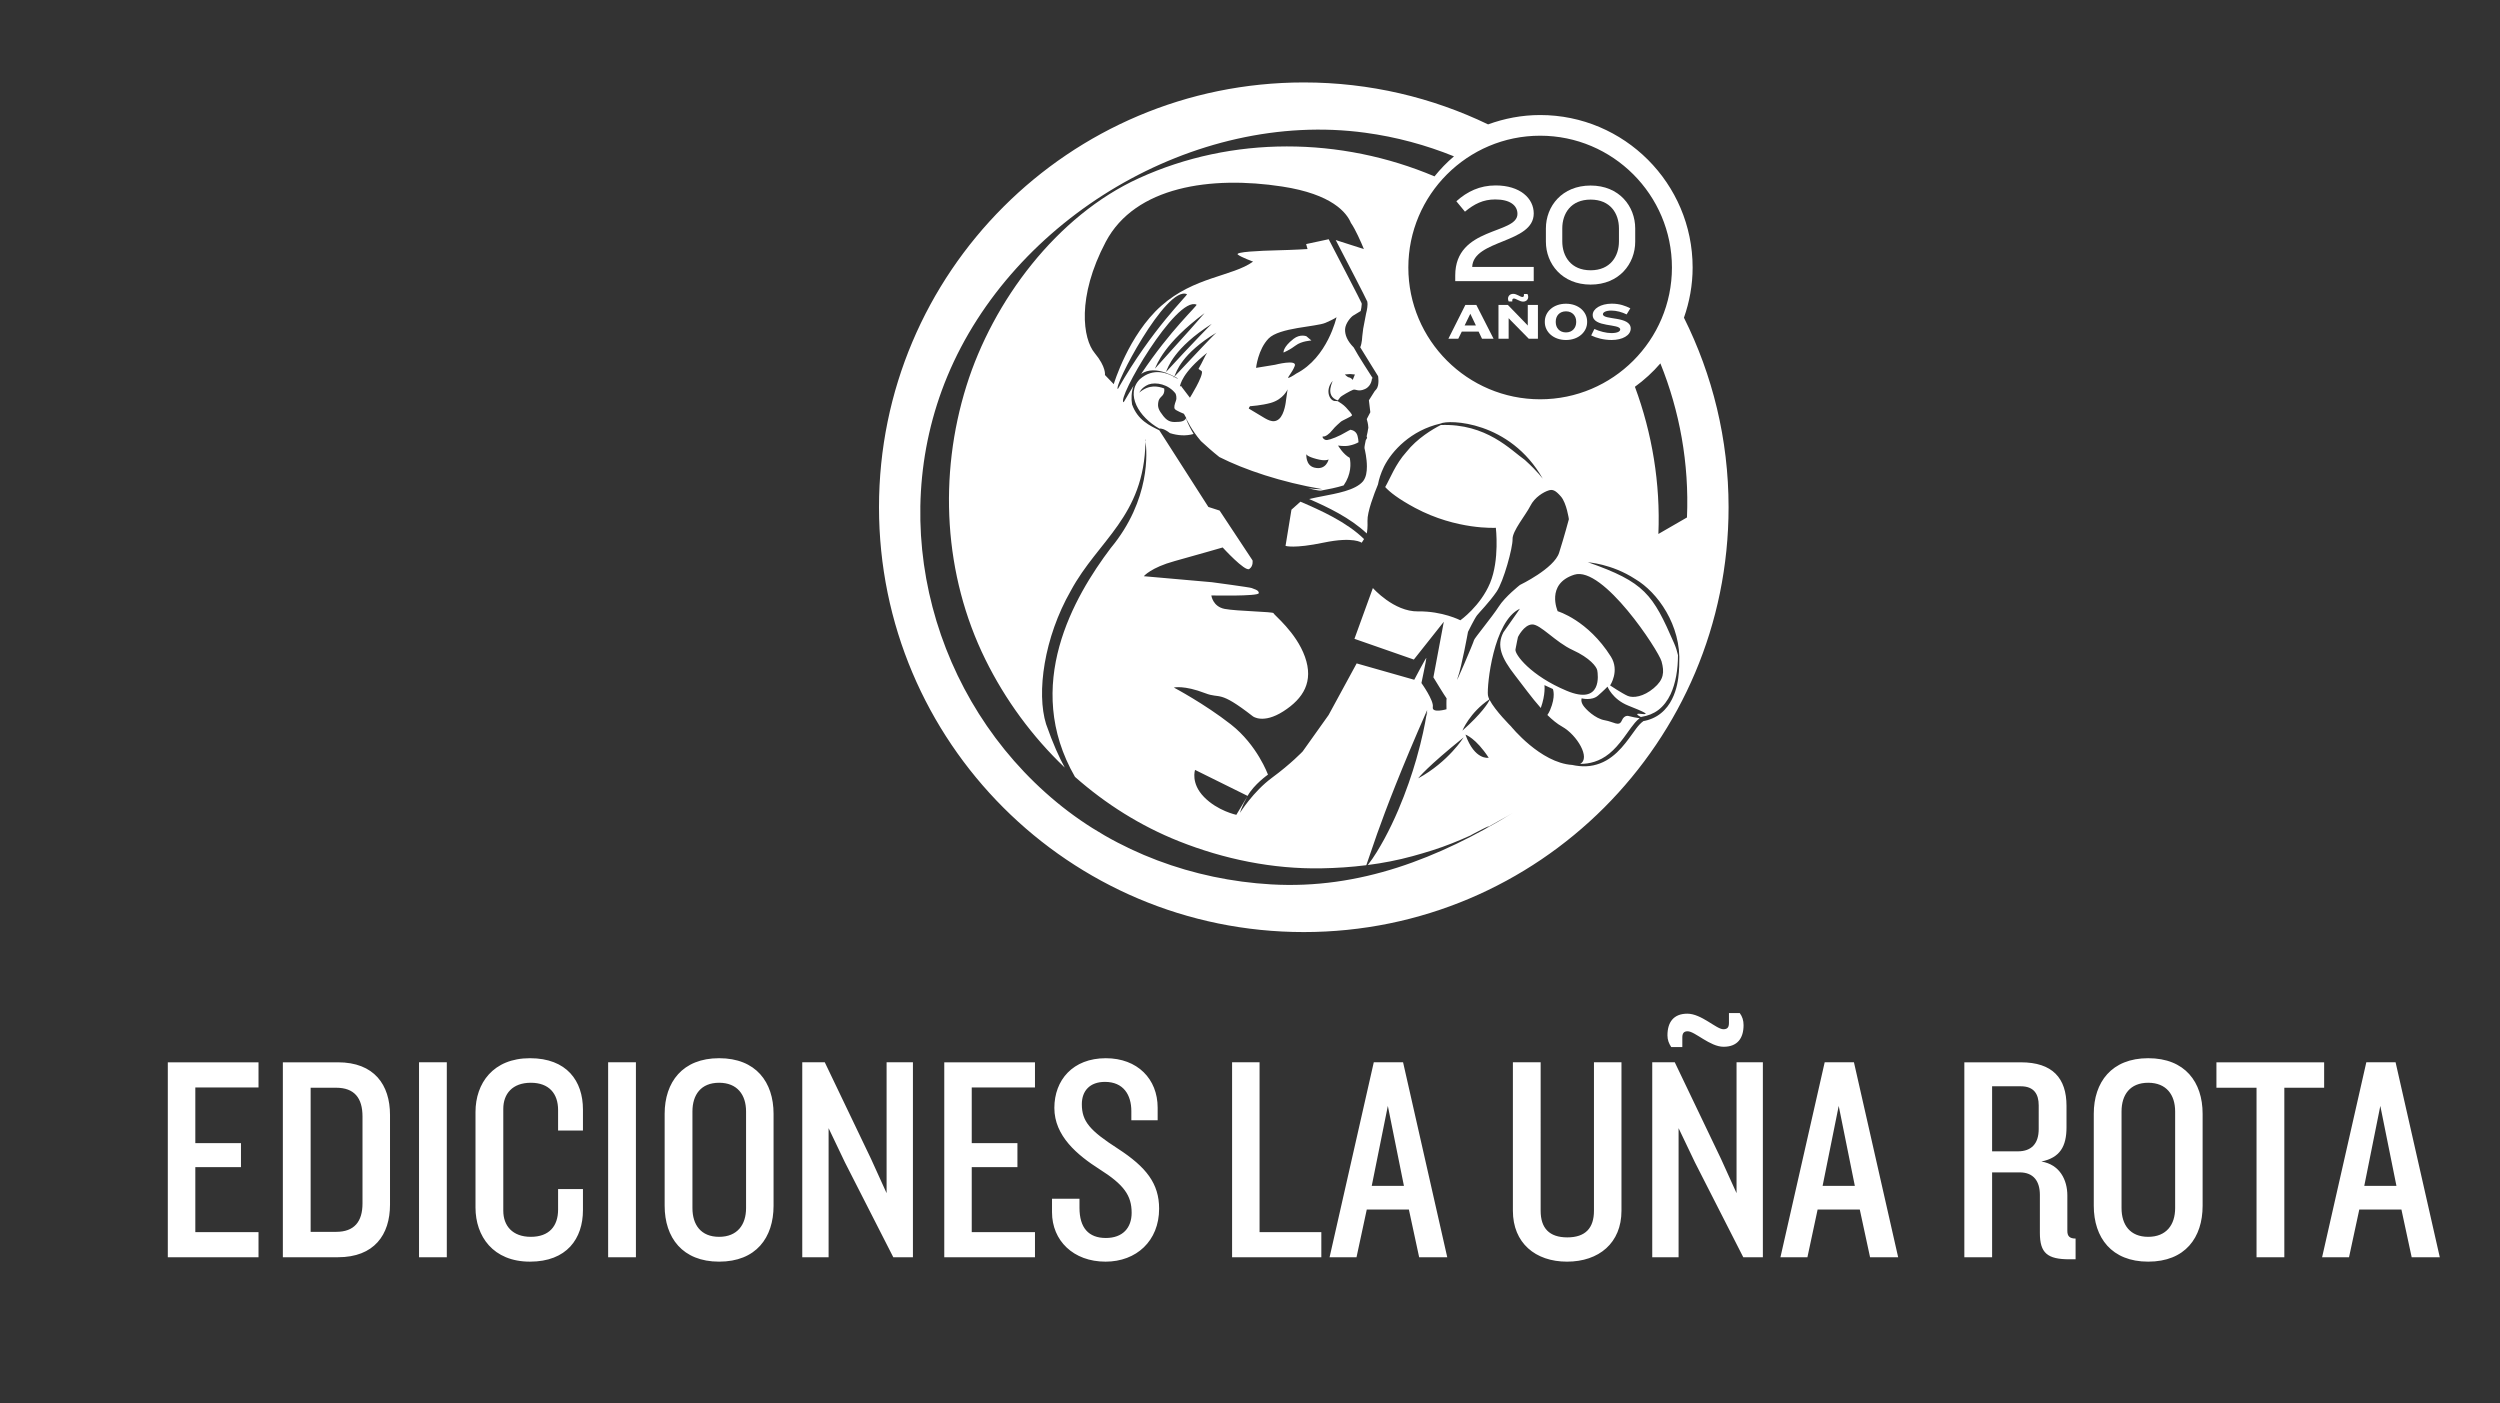
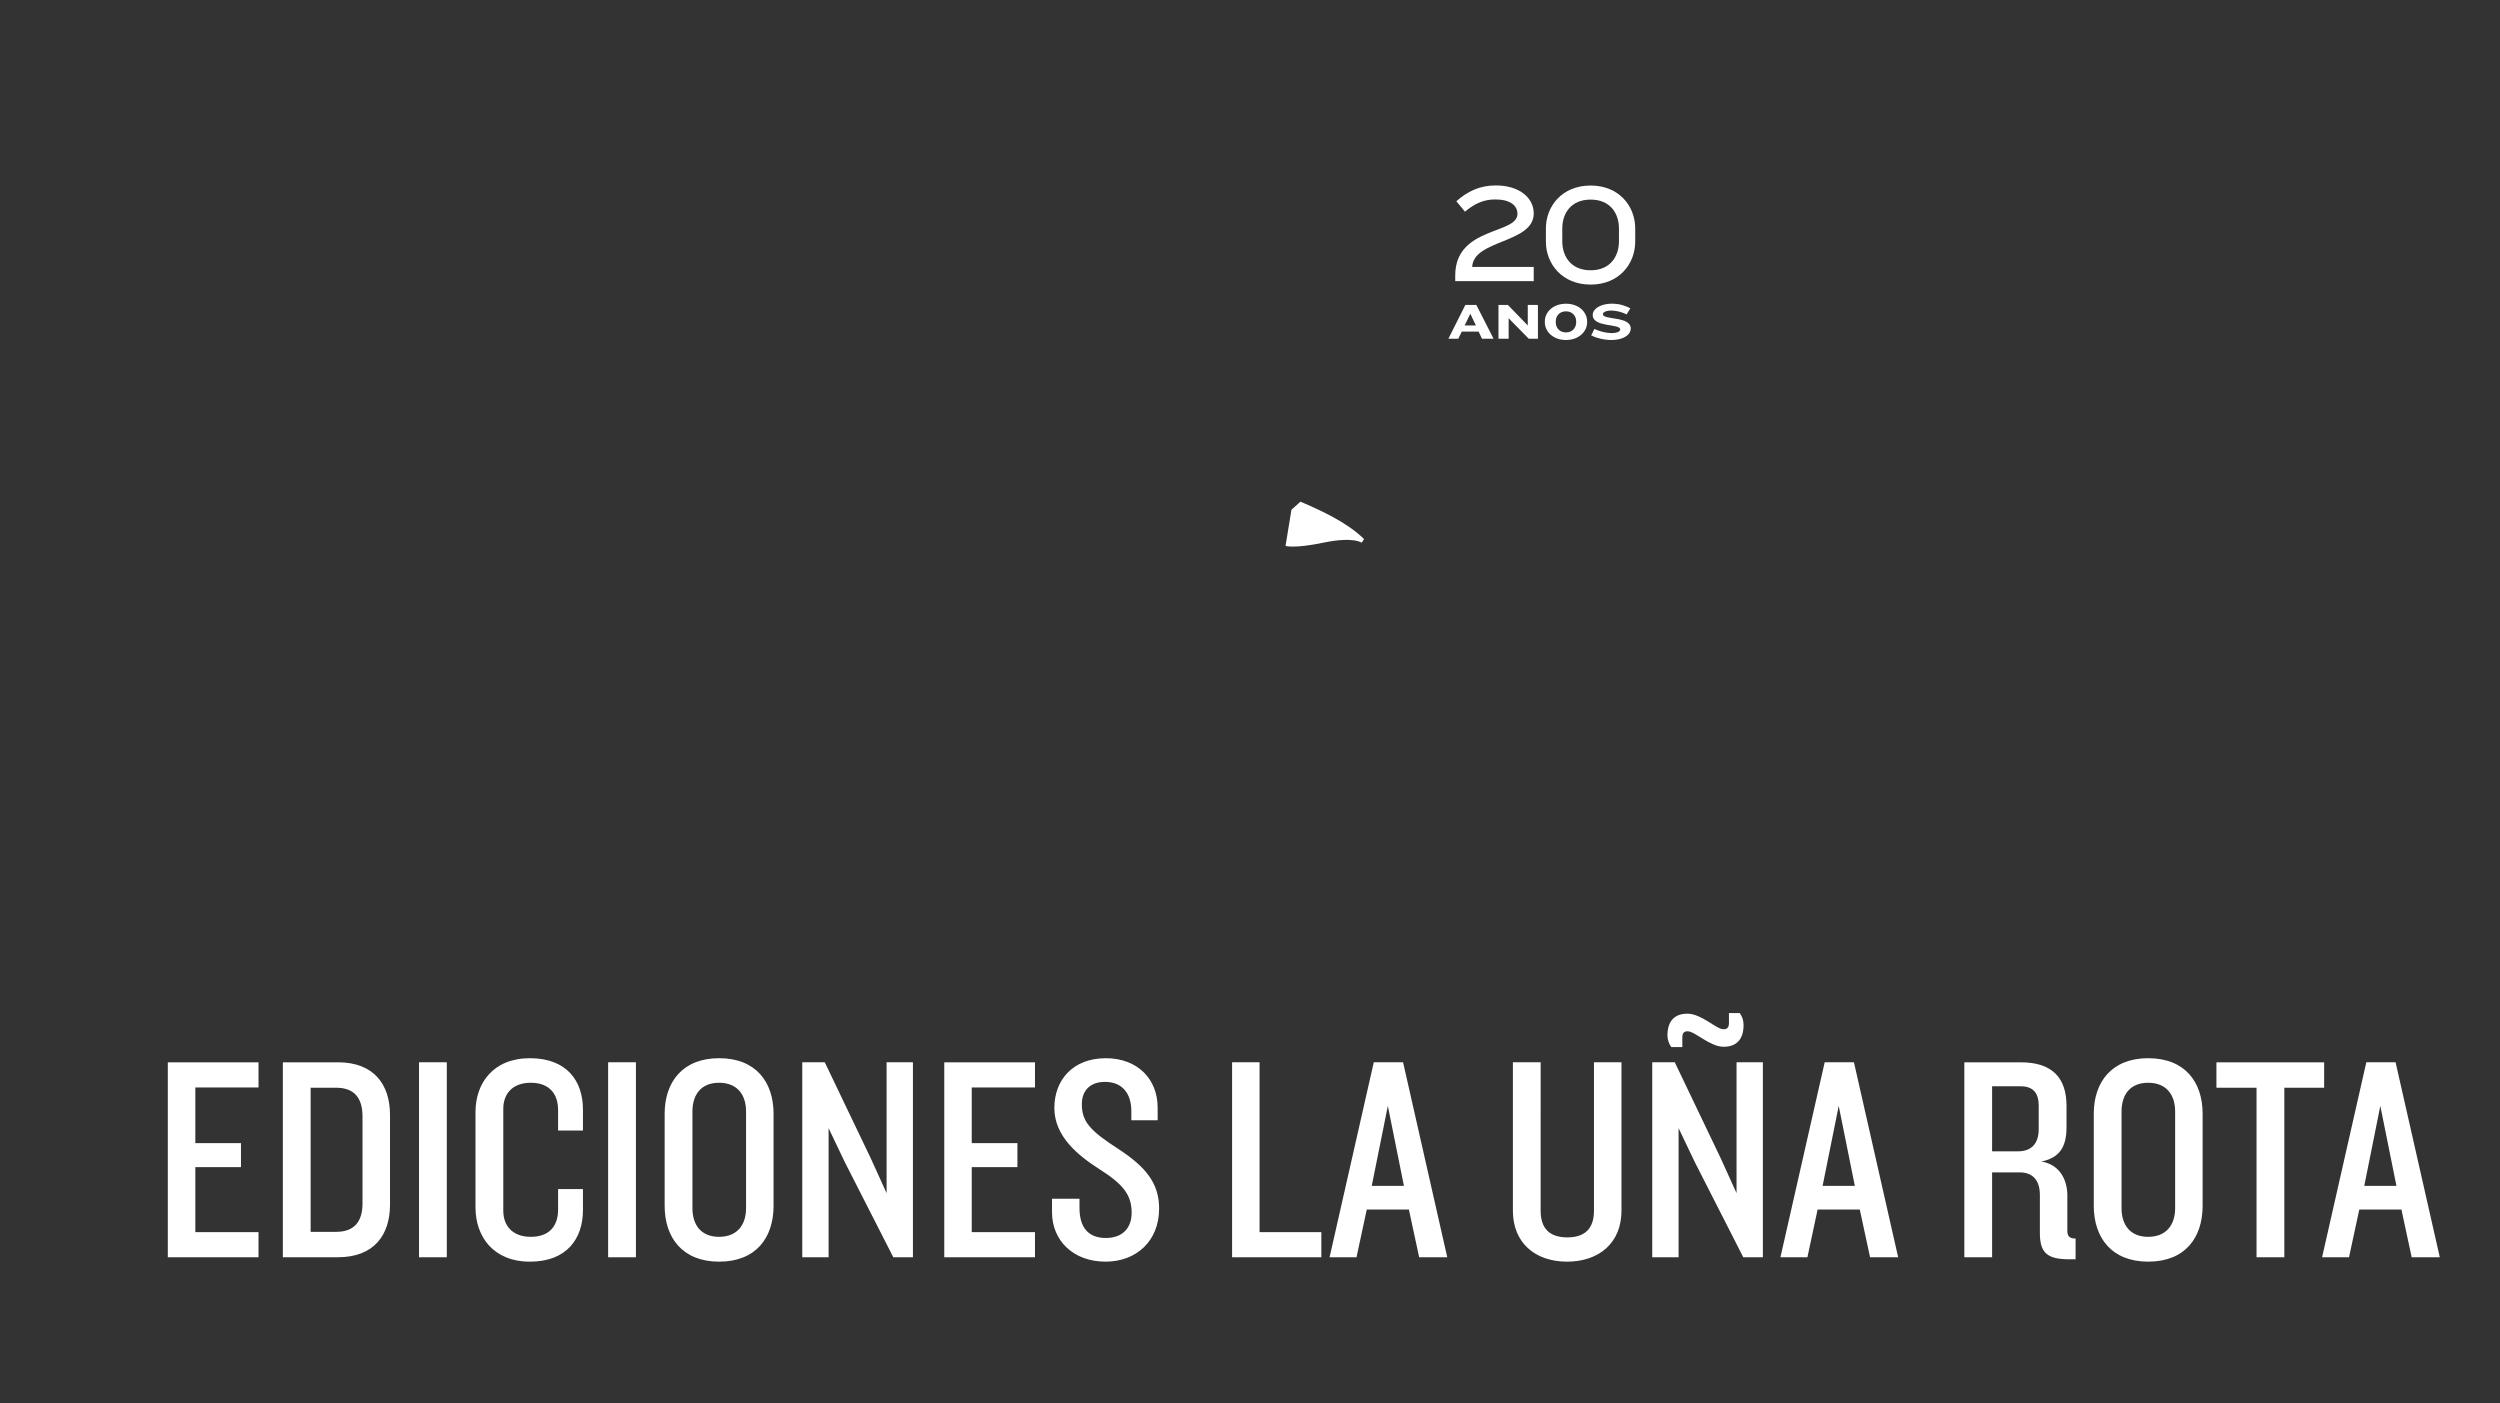
<svg xmlns="http://www.w3.org/2000/svg" version="1.1" x="0px" y="0px" width="212px" height="119px" viewBox="0 0 212 119" enable-background="new 0 0 212 119" xml:space="preserve">
  <rect x="0" y="0" width="212" height="119" fill="#333333" stroke="none" />
  <g id="Capa_2">
</g>
  <g id="Capa_1">
    <g>
      <polygon fill="#FFFFFF" points="129.555,27.607 129.365,27.404 127.869,25.861 127.071,25.861 127.071,28.727 127.933,28.727     127.933,26.98 128.117,27.176 129.642,28.727 130.416,28.727 130.416,25.861 129.555,25.861   " />
      <path fill="#FFFFFF" d="M135.928,26.645c0-0.166,0.254-0.309,0.714-0.309c0.431,0,0.919,0.135,1.296,0.326l0.315-0.516    c-0.438-0.219-0.906-0.395-1.577-0.395c-0.938,0.004-1.615,0.428-1.615,0.961c0,1.076,2.333,0.709,2.333,1.227    c0,0.152-0.206,0.307-0.748,0.307c-0.446,0-0.997-0.145-1.442-0.348l-0.271,0.547c0.445,0.219,1.065,0.387,1.739,0.387    c0.896,0,1.613-0.385,1.613-0.971C138.285,26.783,135.928,27.16,135.928,26.645z" />
-       <path fill="#FFFFFF" d="M128.24,25.48c0-0.094,0.031-0.166,0.138-0.166c0.175,0,0.497,0.262,0.772,0.262    c0.294,0,0.442-0.188,0.442-0.406c0-0.086-0.03-0.184-0.065-0.24h-0.297v0.1c0,0.076-0.023,0.156-0.129,0.156    c-0.176,0-0.48-0.268-0.772-0.268c-0.29,0-0.451,0.188-0.451,0.422c0,0.086,0.026,0.162,0.063,0.227h0.299V25.48z" />
-       <path fill="#FFFFFF" d="M142.799,26.941c0.469-1.336,0.736-2.764,0.736-4.256c0-7.129-5.799-12.93-12.93-12.93    c-1.555,0-3.036,0.291-4.416,0.793c-4.727-2.277-10.027-3.557-15.627-3.557c-19.898,0-36.023,16.129-36.023,36.025    c0,19.893,16.125,36.023,36.023,36.023c19.896,0,36.021-16.131,36.021-36.023C146.583,37.236,145.216,31.783,142.799,26.941z     M130.605,11.508c6.164,0,11.175,5.014,11.175,11.178c0,6.162-5.011,11.174-11.175,11.174c-6.162,0-11.178-5.012-11.178-11.174    C119.428,16.521,124.443,11.508,130.605,11.508z M136.602,55.678c-1.955-3.1-4.51-3.846-4.51-3.846s-1.034-2.314,1.402-3.096    c2.436-0.789,7.152,6.432,7.406,7.35c0.25,0.914,0.199,1.547-0.664,2.271c-0.857,0.725-1.742,0.857-2.203,0.656    c-0.463-0.201-1.495-0.889-1.495-0.889S137.367,56.893,136.602,55.678z M119.928,57.645l-4.883-1.389l-2.38,4.377l-2.198,3.088    c0,0-0.988,1.045-2.6,2.23c-1.611,1.188-2.714,2.975-2.714,2.975s0.101-0.445,0.623-1.395l-0.935,1.566c0,0-1.59-0.332-2.74-1.512    c-1.148-1.178-0.76-2.297-0.76-2.297l4.455,2.204v-0.001c0.545-0.977,1.726-1.803,1.726-1.803s-0.896-2.498-3.142-4.258    c-2.247-1.758-4.84-3.127-4.84-3.127s0.855-0.217,2.652,0.477c1.342,0.523,1.106-0.33,4.053,1.965c0,0,0.865,0.67,2.578-0.422    c1.713-1.094,2.585-2.527,1.836-4.629c-0.754-2.104-2.664-3.568-2.66-3.695c0.004-0.131-3.135-0.168-4.149-0.365    c-1.012-0.195-1.13-1.141-1.13-1.141s3.975,0.086,4.02-0.189c0.049-0.281-0.508-0.377-0.59-0.436    c-0.081-0.057-3.391-0.498-3.391-0.498l-5.765-0.508c0,0,0.607-0.734,2.617-1.283c2.011-0.557,4.071-1.154,4.071-1.154    s1.893,2.076,2.256,1.826c0.365-0.25,0.276-0.732,0.276-0.732l-2.792-4.223l-0.953-0.307l-4.163-6.502    c-0.784-0.383-1.831-0.848-2.308-2.191c-0.08-0.496-0.06-1.055,0.127-1.582c-0.277,0.445-0.555,0.904-0.837,1.395    c-0.669-0.182,4.456-9.043,6.177-8.275c0.118,0.062-2.189,2.111-4.695,5.875c0.607-0.414,1.346-0.357,2.057-0.111    c0.014-0.016,0.03-0.031,0.045-0.047c0.154-0.365,0.67-2.045,3.887-4.09c-0.045,0.021-1.752,1.762-3.887,4.09    c-0.011,0.025-0.02,0.041-0.027,0.055c0.254,0.09,0.506,0.199,0.746,0.324c0.146-0.385,0.619-1.949,3.564-3.721    c-0.244,0.189-1.689,1.73-3.561,3.725c0.092,0.047,0.177,0.094,0.264,0.141c0.037,0.08-0.07,0.004-0.279-0.111    c-0.023,0.053-0.041,0.082-0.06,0.055l0.051-0.057c-0.536-0.293-1.737-0.836-2.915,0.195c-1.244,1.268-0.078,3.223,1.655,4.186    c0.132-0.02,0.423,0.012,0.904,0.387c0.661,0.207,1.351,0.258,2.001,0.07c0,0,0,0,0-0.002c-0.245-0.404-0.469-0.832-0.65-1.316    c-0.035,0.086-0.174,0.264-0.586,0.289c-0.547,0.037-0.895,0.055-1.323-0.479c-0.427-0.539-0.502-0.783-0.431-1.201    c0.07-0.414,0.346-0.432,0.461-0.738c0.057-0.16,0.057-0.307,0.039-0.41c-0.5-0.184-1.274-0.373-2.119,0.354    c0.008,0.025,0.142-0.416,0.785-0.691c0.637-0.234,1.703-0.018,2.305,0.781c0,0-0.01-0.004-0.026-0.016    c0.017,0.021,0.026,0.033,0.026,0.033s0.129,0.303,0.019,0.588c-0.106,0.285-0.192,0.578-0.081,0.703    c0.107,0.133,0.762,0.396,0.762,0.396l0.193,0.348c0,0-0.006,0.012-0.015,0.031c0.085,0.123,0.417,0.941,1.262,1.932    c0.411,0.381,0.989,0.9,1.565,1.355c2.133,1.078,5.237,2.129,8.734,2.727c0.008-0.008-0.365,0.031-1.209-0.082    c0,0,0.889,0.238,1.098,0.199c0.604-0.107,1.314-0.25,1.918-0.438c0.664-0.965,0.613-1.869,0.514-2.338    c-0.561-0.297-0.989-1.043-0.989-1.043s0.504,0.088,0.923,0.01c0.357-0.07,0.619-0.176,0.812-0.289    c-0.01-0.174-0.033-0.354-0.084-0.541c-0.093-0.342-0.339-0.471-0.595-0.521c-0.104,0.049-0.214,0.102-0.329,0.172    c-0.648,0.396-1.38,0.672-1.664,0.703c-0.285,0.031-0.488-0.338-0.315-0.305c0.171,0.033,0.513-0.207,0.772-0.541    c0.26-0.332,0.592-0.586,0.707-0.701c0.113-0.111,0.945-0.457,0.955-0.549c0.01-0.094-0.256-0.398-0.506-0.666    c-0.203-0.227-0.579-0.463-0.695-0.531c-0.051-0.004-0.094-0.01-0.154-0.018c-0.524,0.086-0.975-0.885-0.307-1.676    c0.137-0.133-0.74,1.232,0.461,1.629c0.049-0.064,0.141-0.176,0.199-0.262c0.088-0.123,0.876-0.561,1.094-0.641    c0.223-0.086,0.428,0.205,1.014-0.066c0.578-0.268,0.587-0.914,0.587-0.914l0.045,0.029c0-0.029,0.004-0.055,0.004-0.055    c-0.152-0.246-1.243-1.908-1.599-2.586c-0.553-0.561-0.75-1.064-0.73-1.551c0.029-0.502,0.494-1.025,0.673-1.141    c0.098-0.064,0.396-0.242,0.652-0.396c0.034-0.156,0.087-0.42,0.087-0.58c0-0.047-0.01-0.086-0.01-0.086    c0.006-0.035-2.238-4.363-2.793-5.422l-1.912,0.41l0.119,0.422c0,0-1.091,0.072-2.564,0.107c-1.467,0.035-3.639,0.133-3.344,0.367    c0.301,0.229,1.29,0.592,1.29,0.592c-1.762,1.264-4.999,1.275-7.788,3.752c-2.788,2.475-4.027,6.641-4.027,6.641l-0.746-0.777    c0,0,0.12-0.67-0.869-1.861c-0.998-1.188-1.547-4.732,0.94-9.438c2.493-4.707,8.937-5.607,14.95-4.686    c4.243,0.648,5.477,2.219,5.836,3.086c0.408,0.58,0.88,1.713,0.891,1.723l0.209,0.496l-2.388-0.766    c0.72,1.389,2.612,5.02,2.681,5.227c0.014,0.072,0.018,0.141,0.018,0.213c0,0.355-0.128,0.812-0.128,0.812l-0.241,1.264    l-0.078,0.637c0,0-0.02,0.607-0.174,0.941c0.422,0.707,1.479,2.377,1.516,2.453c0,0.008,0.03,0.182,0.03,0.4    c-0.009,0.225-0.009,0.496-0.199,0.729c-0.032,0.033-0.075,0.08-0.116,0.129l-0.496,0.785l0.121,1.01l-0.035,0.07l-0.262,0.504    l-0.004,0.016c0.04,0.141,0.115,0.404,0.127,0.656l0.004,0.043c0,0,0,0.01,0,0.018l0.005,0.049l-0.017,0.018    c-0.016,0.17-0.07,0.414-0.128,0.666c0.022,0.086,0.036,0.139,0.036,0.139l-0.113,0.195c-0.059,0.283-0.113,0.535-0.109,0.662    c0,0,0,0.016,0.004,0.027c0.039,0.168,0.201,0.854,0.201,1.541c-0.002,0.449-0.059,0.904-0.325,1.25    c-0.658,0.779-2.268,1.037-3.466,1.275c-0.25,0.047-0.703,0.135-1.107,0.234c1.55,0.672,3.488,1.594,4.887,2.92    c0.042-0.197,0.08-0.531,0.062-1.07c-0.028-0.746,0.557-2.287,0.888-3.086c0.075-0.406,0.224-0.92,0.515-1.521    c0.668-1.33,2.281-3.07,4.785-3.643c0.694-0.352,5.891-0.236,8.676,4.676c-0.008,0.014-0.346-0.527-1.527-1.596    c-1.173-0.82-3.248-3.107-7.127-2.955c-0.687,0.352-2.005,1.131-2.914,2.285c-0.941,1.045-1.365,2.236-1.795,2.973    c0.375,0.416,1.105,1.002,2.533,1.768c3.529,1.889,6.85,1.688,6.85,1.688s0.325,2.721-0.488,4.678    c-0.812,1.955-2.521,3.164-2.521,3.164s-1.527-0.787-3.584-0.752c-2.053,0.035-3.834-1.982-3.834-1.982l-1.564,4.307l5.037,1.758    l2.541-3.205l-0.883,4.711c0,0,0.989,1.629,1.121,1.787c-0.028,0.09-0.01,0.922-0.01,0.922s-1.262,0.365-1.16-0.191    c0.098-0.555-0.965-2.033-0.965-2.033s0.424-2.018,0.416-2.121C120.949,55.701,119.928,57.645,119.928,57.645z M94.797,32.986    c-0.464-0.066,4.092-8.818,5.857-8.039C100.764,25.002,97.684,27.883,94.797,32.986z M102.145,26.555    c-0.015,0.037-1.844,2.102-4.207,4.707C98.101,30.918,98.699,29.123,102.145,26.555z M101.92,31.492    c0.118,0.424-1.016,2.234-1.016,2.234l-0.739-0.971l0.032-0.039c-0.049,0.021-0.09,0.039-0.141,0.057    c0.028-0.116,0.146-1.141,2.308-2.854c-0.175,0.232-0.376,0.756-0.73,1.358C101.641,31.314,101.912,31.455,101.92,31.492z     M109.926,31.678c0,0-0.341,0.242-0.615,0.355c-0.276,0.111,0.266-0.412,0.485-1.002c0.224-0.592-1.675-0.098-1.675-0.098    l-1.606,0.262c0,0,0.158-1.559,1.062-2.49s4.038-0.992,4.815-1.326c0.778-0.334,0.945-0.48,0.945-0.48    S112.586,30.318,109.926,31.678z M111.615,38.916c0.802,0.225,1.05,0.041,1.05,0.041s-0.197,0.953-1.215,0.695    c-0.747-0.194-0.674-1.104-0.67-1.15C110.783,38.541,110.84,38.708,111.615,38.916z M107.752,34.168    c1.096-0.309,1.435-1.152,1.435-1.152l-0.134,0.934c0,0-0.102,1.172-0.6,1.588c-0.494,0.416-1.03,0.025-1.594-0.314    c-0.562-0.338-0.965-0.58-0.965-0.58s0.063-0.232,0.167-0.201C106.062,34.441,106.978,34.381,107.752,34.168z M114.043,31.754    l0.445-0.035l0.408,0.039l-0.186,0.457c0,0-0.136-0.186-0.305-0.209C114.244,31.982,114.043,31.754,114.043,31.754z     M124.115,62.533c0.004-0.01-1.271,2.057-3.845,3.467C120.262,65.98,121.041,65.006,124.115,62.533z M123.609,57.482    c0.35-0.971,0.877-3.9,0.877-3.9s0.557-1.135,0.764-1.4c0.208-0.27,1.033-1.096,1.648-1.988c0.615-0.891,1.393-3.783,1.367-4.473    c-0.025-0.691,1.115-2.045,1.502-2.811c0.38-0.766,1.156-1.189,1.52-1.309c0.352-0.127,0.596-0.055,1.082,0.506    c0.484,0.566,0.672,1.92,0.672,1.92s-0.4,1.506-0.827,2.842c-0.417,1.34-3.321,2.734-3.321,2.734s-1.269,0.994-1.805,1.844    c-0.541,0.848-2.085,2.707-2.092,2.836C124.992,54.408,123.264,58.451,123.609,57.482z M129.914,52.953    c0.695-0.043,1.993,1.506,3.454,2.172c1.463,0.67,2.024,1.414,2.081,1.725c0.059,0.311,0.44,3-2.596,1.727    c-3.041-1.27-4.412-3.08-4.342-3.5c0.075-0.418,0.213-1.059,0.213-1.059S129.219,52.992,129.914,52.953z M107.785,74.996    c-6.598-0.381-13.052-2.732-18.168-6.957C79.15,59.404,75.074,44.566,80.334,31.91c5.561-13.383,20.959-22.621,35.439-20.654    c2.634,0.355,5.151,1.043,7.524,2.002c-0.604,0.51-1.155,1.082-1.651,1.699c-7.934-3.352-17.117-3.473-25.07,0.156    c-6.971,3.184-12.37,10.41-14.621,17.605c-2.379,7.598-1.933,16.035,1.607,23.211c1.687,3.423,3.976,6.54,6.73,9.162    c-0.467-0.844-1-2.021-1.584-3.686c-0.825-2.656-0.179-7.334,2.097-11.312c2.329-4.312,6.208-6.273,6.331-12.627    c-0.023-0.156-0.029-0.225,0.009-0.182c0,0.062-0.005,0.123-0.009,0.182c0.131,0.748,0.462,4.912-2.951,9.016    c-3.109,4.121-7.491,11.642-3.027,19.397c2.596,2.294,5.562,4.164,8.808,5.456c3.832,1.525,7.963,2.373,12.096,2.299    c1.27-0.021,2.54-0.106,3.8-0.265l0.916-2.655c0.748-2.1,2.025-5.467,4.249-10.51c0,0-0.02,0.155-0.062,0.418l0.15-0.385    c0,0-0.062,0.179-0.165,0.474c-0.109,0.665-0.354,1.952-0.843,3.657c-0.363,1.26-0.859,2.742-1.541,4.336    c-0.342,0.799-0.734,1.627-1.186,2.461c-0.403,0.729-0.846,1.498-1.393,2.189c1.284-0.166,2.557-0.411,3.807-0.754    c1.132-0.312,2.26-0.656,3.353-1.094c0.522-0.213,1.042-0.424,1.557-0.662c-0.055,0.006,2.397-1.273,1.247-0.572    c0.722-0.439,1.776-0.996,2.342-1.342C122.002,72.779,115.312,75.432,107.785,74.996z M124.27,62.293c0,0,0.882,0.291,1.973,1.965    C126.242,64.258,125.054,64.506,124.27,62.293z M142.382,56.738c-0.004,0.081-0.005,0.158-0.011,0.244    c-0.055,0.65-0.162,1.465-0.585,2.312c-0.209,0.418-0.512,0.844-0.935,1.186c-0.418,0.344-0.959,0.584-1.549,0.68l0.076-0.021    c-0.447,0.295-0.803,0.904-1.213,1.445c-0.409,0.555-0.874,1.133-1.486,1.592c-0.595,0.461-1.359,0.77-2.151,0.801    c-0.405,0.02-0.809-0.023-1.204-0.11c-2.707-0.175-5.194-3.276-5.194-3.276s-1.357-1.346-1.808-2.237    c-0.134,0.268-0.642,1.116-2.312,2.606c0,0,0.615-1.529,2.285-2.653c-0.063-0.135-0.107-0.258-0.119-0.362    c-0.094-0.807,0.465-6.293,2.714-7.326l-1.399,1.998c-0.588,1.127-0.193,2.145,0.987,3.658c0.675,0.863,1.403,1.887,2.181,2.762    c0.416-1.156,0.311-1.939,0.311-1.939l0.713,0.33c0,0,0.272,0.605-0.24,1.795c-0.061,0.146-0.138,0.279-0.225,0.408    c0.41,0.402,0.828,0.752,1.254,0.988c1.261,0.704,2.439,2.685,1.522,3.155c0.032,0,0.06,0.003,0.093,0.003    c0.66-0.01,1.541-0.184,2.381-0.873c0.42-0.34,0.82-0.795,1.223-1.338l0.627-0.867c0.202-0.265,0.406-0.552,0.723-0.794    c-0.284-0.042-0.647-0.105-0.9-0.179c0,0-0.386-0.158-0.615,0.381c-0.234,0.543-0.664,0.102-1.449-0.031    c-0.792-0.133-1.631-0.938-1.845-1.291c-0.211-0.354-0.104-0.566-0.104-0.566s0.859,0.227,1.382-0.232    c0.521-0.455,0.807-0.76,0.807-0.76s0.418,1.07,1.752,1.605c1.328,0.529,1.956,0.809,1.084,0.705    c-0.559-0.07-0.269,0.125,0.011,0.275c0.005-0.003,0.008-0.007,0.013-0.01l0.031-0.02l0.039-0.004    c0.478-0.078,0.965-0.254,1.391-0.58c0.422-0.324,0.773-0.787,1.029-1.33c0.433-0.939,0.623-2.086,0.627-3.31    c-0.067-0.301-0.163-0.629-0.326-1.003c-1.816-4.17-2.486-5.188-7.322-6.881c-0.027,0.018,1.997,0.102,4.041,1.441    c1.852,1.092,3.895,3.89,3.712,7.181C142.402,56.466,142.395,56.61,142.382,56.738z M140.631,45.281    c0.178-4.279-0.525-8.529-1.99-12.482c0.795-0.578,1.524-1.242,2.16-1.984c1.632,4.041,2.449,8.477,2.254,13.066    C142.13,44.406,141.742,44.635,140.631,45.281z" />
      <path fill="#FFFFFF" d="M130.061,22.635l-5.219,0.002c0.096-2.332,5.219-1.99,5.219-4.535c0-1.283-1.156-2.377-3.229-2.377    c-1.355,0-2.414,0.518-3.333,1.342l0.729,0.883c0.791-0.658,1.545-1.035,2.568-1.037c1.26,0,1.884,0.508,1.884,1.227    c0,1.754-5.276,1.061-5.276,5.217v0.484h6.656V22.635z" />
-       <path fill="#FFFFFF" d="M109.687,28.738c-0.921,0.719-0.843,1.16-0.843,1.16s0.518-0.213,1.029-0.602    c0.508-0.387,1.335-0.42,1.335-0.42l-0.423-0.361C110.785,28.516,110.258,28.295,109.687,28.738z" />
      <path fill="#FFFFFF" d="M110.273,42.545l-0.758,0.676l-0.502,3.07c0,0,0.703,0.252,3.241-0.279    c2.538-0.525,3.216,0.012,3.216,0.012l0.201-0.311c-1.473-1.451-3.725-2.455-5.395-3.17L110.273,42.545z" />
      <path fill="#FFFFFF" d="M203.218,100.561h-2.728l1.361-6.781L203.218,100.561z M206.894,106.615l-3.749-16.535h-2.481    l-3.75,16.535h2.283l0.871-4.047h3.573l0.87,4.047H206.894z M197.087,92.24v-2.156h-9.134v2.156h3.401v14.375h2.357V92.24H197.087    z M184.452,102.447c0,1.416-0.746,2.436-2.285,2.436c-1.541,0-2.26-1.02-2.26-2.436v-8.195c0-1.414,0.719-2.434,2.26-2.434    c1.539,0,2.285,1.02,2.285,2.434V102.447z M186.782,102.248v-7.797c0-2.682-1.484-4.715-4.615-4.715    c-3.104,0-4.615,2.033-4.615,4.715v7.797c0,2.709,1.512,4.74,4.615,4.74C185.298,106.988,186.782,104.957,186.782,102.248     M172.882,95.744c0,1.24-0.619,1.889-1.764,1.889h-2.188v-5.516h2.436c1.118,0,1.516,0.67,1.516,1.615V95.744z M176.01,106.789    v-1.76c-0.498,0-0.699-0.197-0.699-0.645v-3.008c0-1.314-0.64-2.629-2.204-2.879c1.584-0.32,2.133-1.289,2.133-2.902v-1.816    c0-2.357-1.189-3.695-3.873-3.695h-4.791v16.531h2.355v-7.197h2.338c1.191,0,1.713,0.768,1.713,1.91v3.23    c0,1.709,0.646,2.23,2.506,2.23H176.01z M157.29,100.561h-2.733l1.366-6.781L157.29,100.561z M160.964,106.615l-3.75-16.535h-2.48    l-3.753,16.535h2.288l0.865-4.047h3.576l0.872,4.047H160.964z M149.491,106.615V90.08h-2.232v11.1l-1.315-2.902l-3.924-8.197    h-1.91v16.535h2.234V95.668l1.389,2.906l4.097,8.041H149.491z M147.854,86.932c0-0.4-0.102-0.723-0.323-1.023h-0.916v0.824    c0,0.346-0.098,0.547-0.472,0.547c-0.597,0-1.861-1.32-3.059-1.32c-1.162,0-1.684,0.723-1.684,1.838    c0,0.398,0.126,0.695,0.322,0.994h0.939v-0.82c0-0.32,0.104-0.52,0.449-0.52c0.621,0,1.89,1.314,3.054,1.314    C147.333,88.766,147.854,88.045,147.854,86.932 M137.501,102.672V90.08h-2.333v12.592c0,1.463-0.719,2.258-2.262,2.258    c-1.537,0-2.259-0.795-2.259-2.258V90.08h-2.354v12.592c0,2.732,1.905,4.316,4.59,4.316    C135.589,106.988,137.501,105.404,137.501,102.672 M119.053,100.561h-2.729l1.365-6.781L119.053,100.561z M122.727,106.615    L118.98,90.08h-2.483l-3.749,16.535h2.284l0.87-4.047h3.572l0.871,4.047H122.727z M112.049,106.615v-2.131h-5.238V90.08h-2.33    v16.535H112.049z M98.293,102.498c0-2.137-1.089-3.525-3.496-5.092c-2.386-1.539-3.057-2.311-3.057-3.773    c0-1.121,0.671-1.889,1.961-1.889c1.564,0,2.237,1.094,2.237,2.482v0.771h2.231V93.93c0-2.434-1.711-4.193-4.394-4.193    c-2.806,0-4.366,1.859-4.366,4.217c0,2.385,1.957,3.998,3.822,5.191c2.086,1.316,2.732,2.236,2.732,3.701    c0,1.268-0.748,2.135-2.188,2.135c-1.467,0-2.235-0.867-2.235-2.559v-0.768h-2.33v1.141c0,2.408,1.809,4.193,4.543,4.193    C96.361,106.988,98.293,105.23,98.293,102.498 M87.766,106.615v-2.131h-5.363v-5.514h3.875v-2.033h-3.875v-4.721h5.363v-2.133    h-7.692v16.531H87.766z M77.416,106.615V90.08h-2.233v11.1l-1.317-2.902L69.94,90.08h-1.908v16.535h2.233V95.668l1.388,2.906    l4.099,8.041H77.416z M63.266,102.447c0,1.416-0.746,2.436-2.286,2.436c-1.542,0-2.261-1.02-2.261-2.436v-8.195    c0-1.414,0.719-2.434,2.261-2.434c1.54,0,2.286,1.02,2.286,2.434V102.447z M65.598,102.248v-7.797    c0-2.682-1.488-4.715-4.618-4.715c-3.104,0-4.618,2.033-4.618,4.715v7.797c0,2.709,1.514,4.74,4.618,4.74    C64.109,106.988,65.598,104.957,65.598,102.248 M53.927,90.08H51.57v16.535h2.356V90.08z M49.434,102.621v-1.787h-2.108v1.74    c0,1.414-0.769,2.309-2.312,2.309c-1.562,0-2.335-0.945-2.335-2.211v-8.645c0-1.266,0.772-2.209,2.335-2.209    c1.544,0,2.312,0.92,2.312,2.309v1.74h2.108V94.08c0-2.408-1.365-4.344-4.494-4.344s-4.618,2.131-4.618,4.564v8.098    c0,2.434,1.489,4.59,4.618,4.59S49.434,105.029,49.434,102.621 M37.889,90.08h-2.356v16.535h2.356V90.08z M30.74,102.051    c0,1.539-0.694,2.41-2.236,2.41h-2.162V92.24h2.162c1.542,0,2.236,0.869,2.236,2.434V102.051z M33.073,102.15v-7.602    c0-2.557-1.341-4.465-4.419-4.465h-4.668v16.531h4.668C31.732,106.615,33.073,104.709,33.073,102.15 M21.922,106.615v-2.131    h-5.359v-5.514h3.871v-2.033h-3.871v-4.721h5.359v-2.133h-7.692v16.531H21.922z" />
      <path fill="#FFFFFF" d="M132.795,25.756c-1.083,0-1.794,0.697-1.794,1.502v0.068c0,0.801,0.711,1.506,1.794,1.506    c1.079,0,1.793-0.705,1.793-1.506v-0.068C134.588,26.453,133.874,25.756,132.795,25.756z M133.66,27.328    c0,0.457-0.311,0.861-0.865,0.861c-0.564,0-0.867-0.404-0.867-0.861v-0.072c0-0.451,0.303-0.855,0.867-0.855    c0.555,0,0.865,0.404,0.865,0.855V27.328z" />
      <path fill="#FFFFFF" d="M134.884,15.734c-2.426,0-3.792,1.756-3.792,3.641v1.119c0,1.871,1.366,3.639,3.792,3.639    c2.425,0,3.782-1.768,3.782-3.639v-1.119C138.666,17.49,137.309,15.734,134.884,15.734z M137.287,20.469    c0,1.262-0.73,2.451-2.403,2.451c-1.672,0-2.403-1.189-2.403-2.451v-1.096c0-1.271,0.731-2.447,2.403-2.447    c1.673,0,2.403,1.176,2.403,2.447V20.469z" />
      <path fill="#FFFFFF" d="M125.195,25.861h-0.934l-1.438,2.865h0.838l0.297-0.604h1.43l0.287,0.604h0.98L125.195,25.861z     M124.2,27.6l0.483-0.994l0.474,0.994H124.2z" />
    </g>
  </g>
</svg>